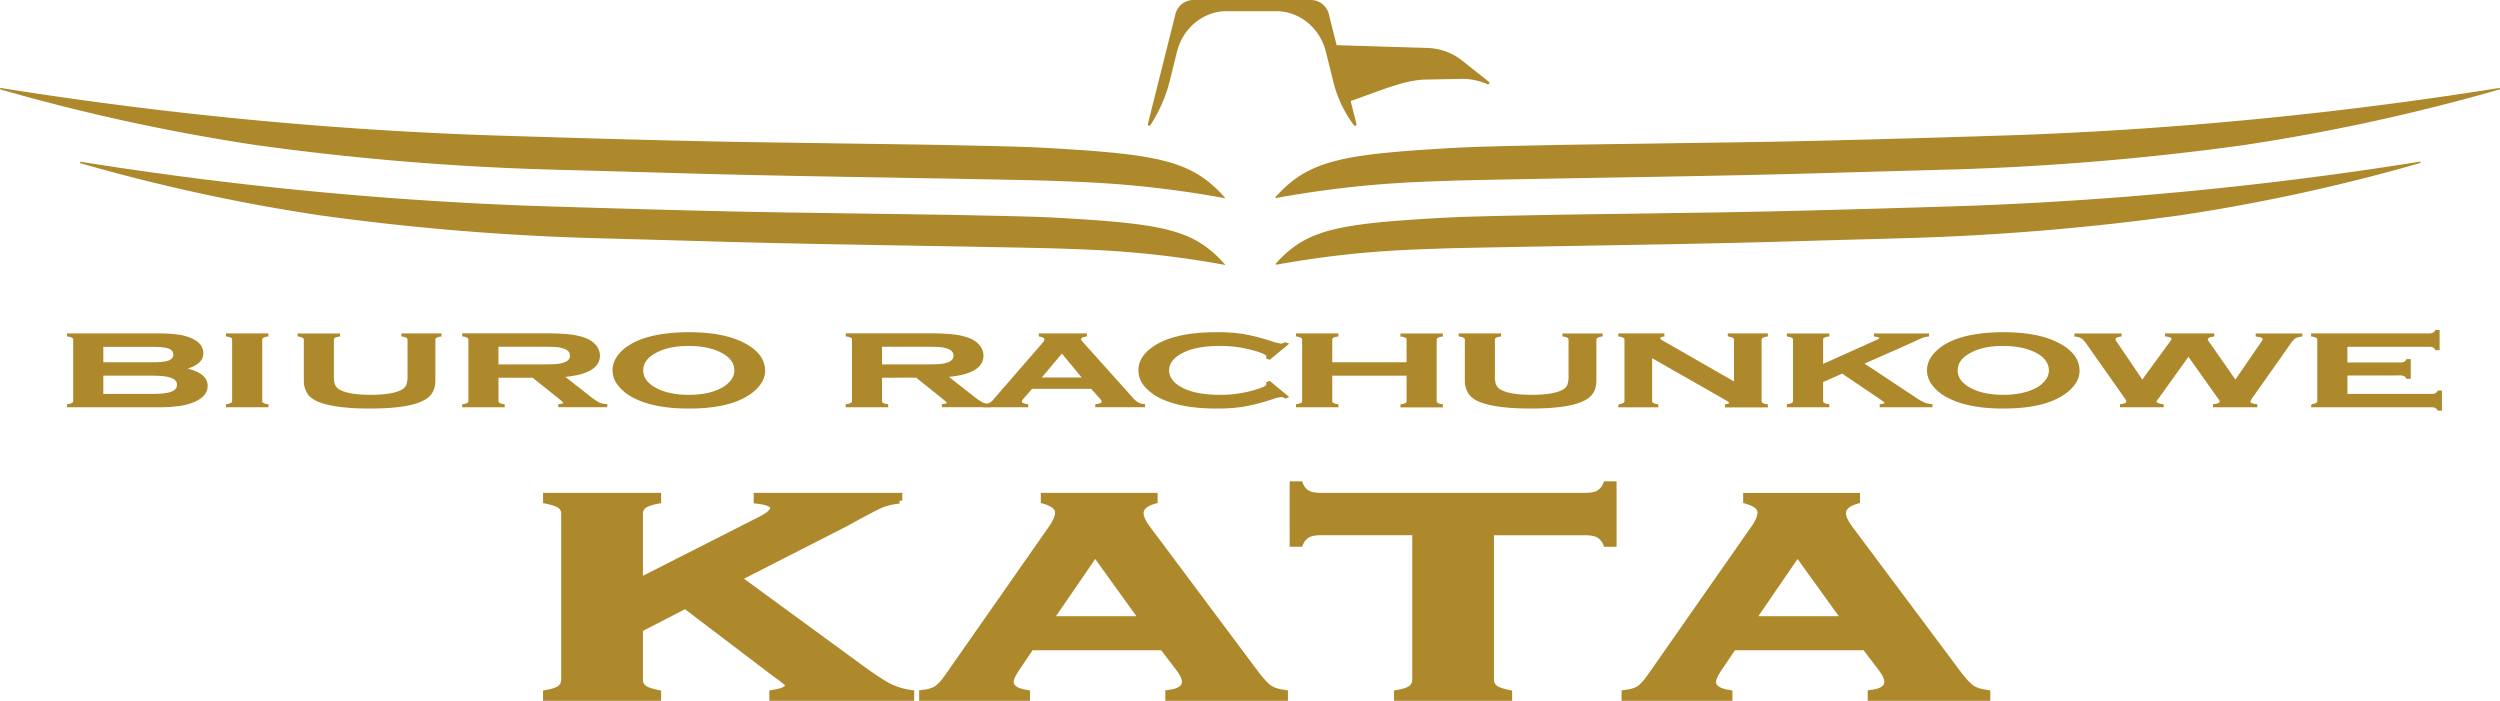
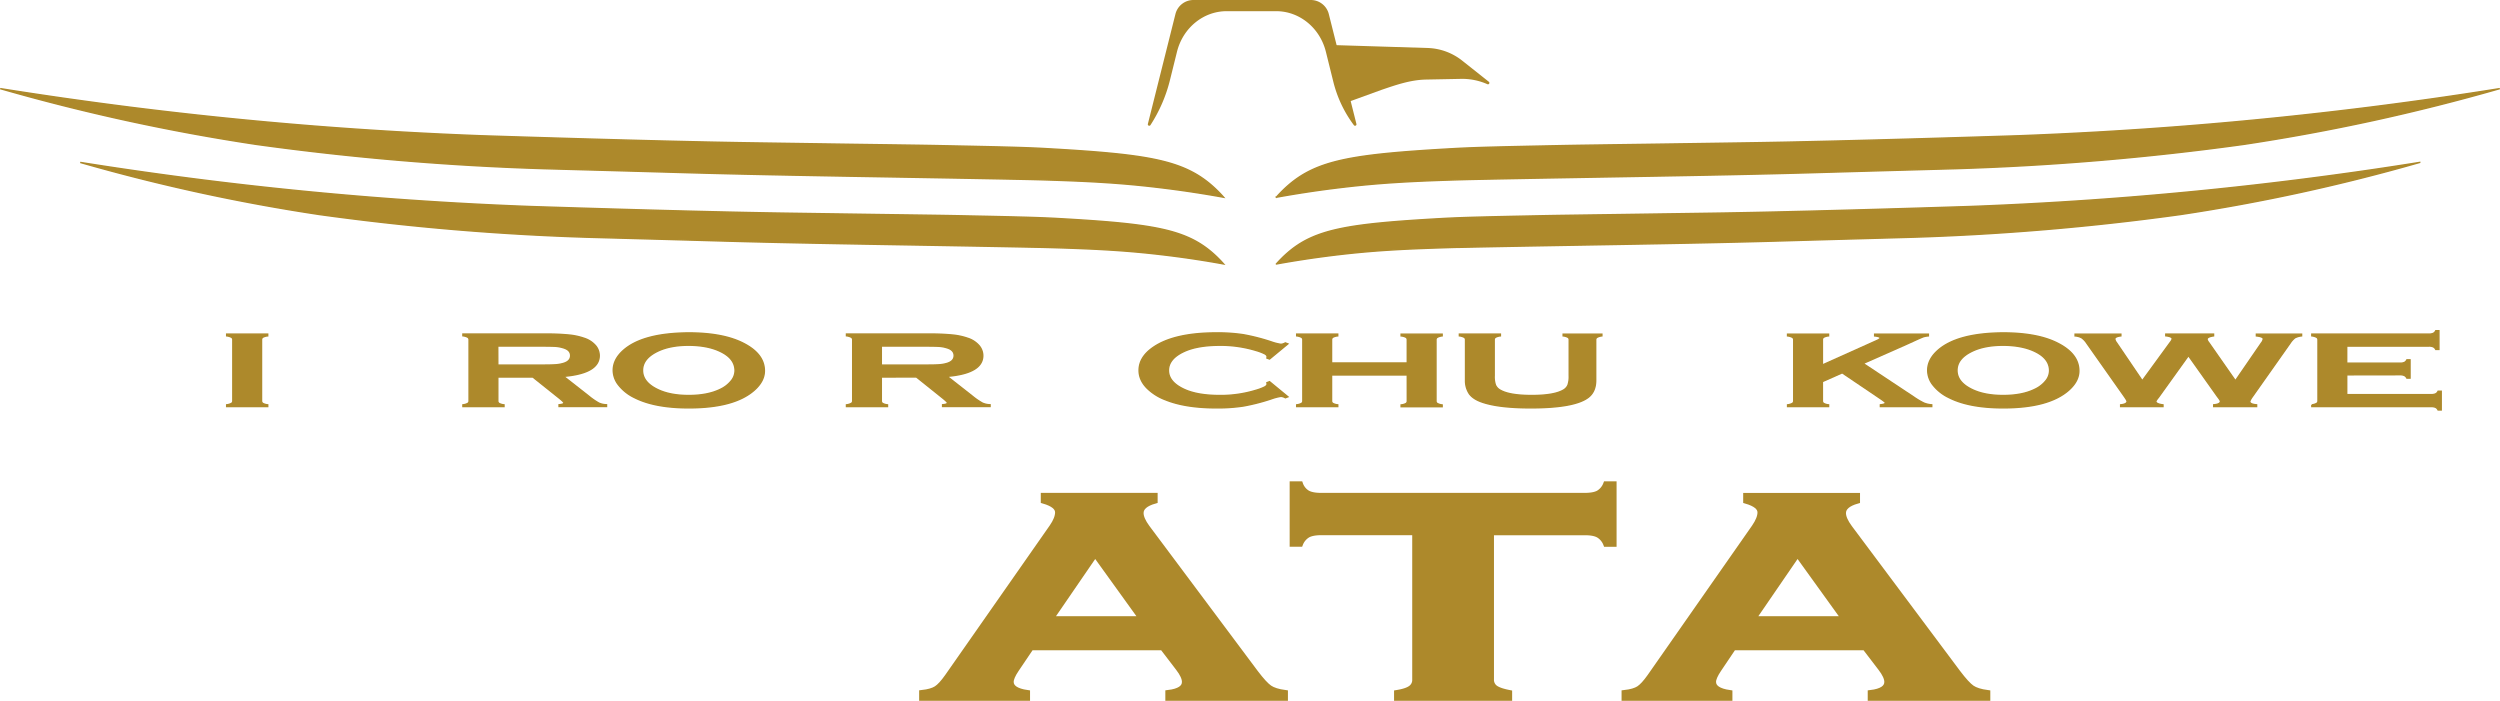
<svg xmlns="http://www.w3.org/2000/svg" id="Warstwa_1" data-name="Warstwa 1" viewBox="0 0 1749.28 490.35">
  <defs>
    <style>.cls-1,.cls-2,.cls-3,.cls-4{fill:#ad892b;stroke:#ad892b;}.cls-1,.cls-2,.cls-4{stroke-miterlimit:10;}.cls-2{stroke-linecap:round;}.cls-2,.cls-3{stroke-width:2px;}.cls-3{stroke-linejoin:round;}.cls-4{stroke-width:4px;}</style>
  </defs>
  <title>KATA tekst kolor</title>
  <path class="cls-1" d="M618,408q34,.5,68,1c38.68.55,48.08.65,65,1,36.41.76,54.62,1.13,70,2,70,3.94,95.35,7.86,116,26a87.69,87.69,0,0,1,8,8c-11.62-2.11-27.71-4.75-47-7-25.47-3-46.7-4.11-74-5-7.9-.26-13.82-.4-16.54-.46-81.55-1.71-165.38-2.67-234.49-4.62-10.61-.3-40.45-1.17-68-1.92l-36-1a1886.71,1886.71,0,0,1-201-17A1407.46,1407.46,0,0,1,89,370q44.44,7.1,91,13c86.09,10.85,168.31,17.13,246,20C528.3,406.28,584.79,407.52,618,408Z" transform="translate(-88.86 -308)" />
  <path class="cls-1" d="M639.39,457.17l63.55.93c36.15.52,44.94.61,60.75.94,34,.7,51,1.06,65.42,1.87,65.44,3.68,89.12,7.34,108.41,24.3a83,83,0,0,1,7.48,7.47c-10.86-2-25.9-4.44-43.93-6.54-23.8-2.77-43.64-3.84-69.15-4.67-7.39-.24-12.92-.38-15.46-.43-76.22-1.6-154.56-2.5-219.15-4.32-9.91-.28-37.8-1.09-63.52-1.79L500.14,474A1761,1761,0,0,1,312.29,458.1,1314.38,1314.38,0,0,1,145,421.65q41.54,6.64,85.05,12.15c80.46,10.15,157.29,16,229.9,18.7C555.56,455.56,608.36,456.72,639.39,457.17Z" transform="translate(-88.86 -308)" />
  <path class="cls-1" d="M1501,403c77.69-2.87,159.91-9.15,246-20q46.55-5.87,91-13a1407.46,1407.46,0,0,1-179,39,1886.71,1886.71,0,0,1-201,17l-36,1c-27.52.75-57.36,1.62-68,1.92-69.11,1.95-152.94,2.91-234.49,4.62-2.72.06-8.64.2-16.54.46-27.3.89-48.53,2-74,5-19.29,2.25-35.38,4.89-47,7a87.69,87.69,0,0,1,8-8c20.65-18.14,46-22.06,116-26,15.38-.87,33.59-1.24,70-2,16.92-.35,26.32-.45,65-1q34-.48,68-1C1342.21,407.52,1398.7,406.28,1501,403Z" transform="translate(-88.86 -308)" />
  <path class="cls-1" d="M1467.05,452.5c72.61-2.69,149.44-8.55,229.9-18.7q43.52-5.48,85-12.15a1314.38,1314.38,0,0,1-167.29,36.45A1761,1761,0,0,1,1426.86,474l-33.65.94c-25.72.7-53.61,1.51-63.52,1.79-64.59,1.82-142.93,2.72-219.15,4.32-2.54,0-8.07.19-15.46.43-25.51.83-45.35,1.9-69.15,4.67-18,2.1-33.07,4.57-43.93,6.54a83,83,0,0,1,7.48-7.47c19.29-17,43-20.62,108.41-24.3,14.37-.81,31.39-1.17,65.42-1.87,15.81-.33,24.6-.42,60.75-.94l63.55-.93C1318.64,456.72,1371.44,455.56,1467.05,452.5Z" transform="translate(-88.86 -308)" />
  <path class="cls-2" d="M893,395l19.35-77.12A12,12,0,0,1,924,309H1006a12,12,0,0,1,11.62,8.88L1037,395m0,0h0a83.66,83.66,0,0,1-14.22-30l-5.21-21c-4.27-17.19-19-29.18-35.77-29.18H947.21c-16.81,0-31.5,12-35.77,29.18l-4.91,19.79A102.73,102.73,0,0,1,893,395h0" transform="translate(-88.86 -308)" />
  <path class="cls-3" d="M1033,378l22-8c10.45-3.56,20.62-7.11,31.65-7.33l24.5-.48A44.45,44.45,0,0,1,1130,366h0l-18.66-14.8a39.93,39.93,0,0,0-23.54-8.62l-64.46-2Z" transform="translate(-88.86 -308)" />
-   <path class="cls-1" d="M218.18,566q15.48,3.22,15.49,11.95,0,6.95-9,10.87A42.13,42.13,0,0,1,214,591.61a106.9,106.9,0,0,1-14.91.87H136.28v-1.19a9.35,9.35,0,0,0,3.37-1,1.93,1.93,0,0,0,.94-1.74V545.72a1.93,1.93,0,0,0-.94-1.74,9.35,9.35,0,0,0-3.37-1v-1.19h62.23a112.36,112.36,0,0,1,14.41.74,36.88,36.88,0,0,1,9.57,2.52q8.14,3.52,8.14,10.17Q230.63,562.69,218.18,566Zm-57.52-4h35.22q8,0,11.18-1.3,3.57-1.48,3.57-4.6c0-2.13-1.12-3.64-3.36-4.55s-6-1.35-11.39-1.35H160.66Zm0,22.15h34.08q9.49,0,13.67-1.44,4.78-1.68,4.78-5.46t-4.78-5.45q-4.11-1.46-13.67-1.45H160.66Z" transform="translate(-88.86 -308)" />
  <path class="cls-1" d="M251.78,588.59v-42.9a1.91,1.91,0,0,0-.94-1.71,9.35,9.35,0,0,0-3.37-1v-1.19h28.69V543a8.84,8.84,0,0,0-3.37.94,2,2,0,0,0-.94,1.73v42.9a2,2,0,0,0,1,1.76,9,9,0,0,0,3.33.94v1.19H247.47v-1.19a9.35,9.35,0,0,0,3.37-1A1.93,1.93,0,0,0,251.78,588.59Z" transform="translate(-88.86 -308)" />
-   <path class="cls-1" d="M393,545.72v28.39q0,8.05-5.39,12.06-9.69,7.2-40.07,7.2-21.94,0-33.6-3.89-6.81-2.26-9.43-6.16a16.26,16.26,0,0,1-2.56-9.21V545.72A2,2,0,0,0,301,544a9.35,9.35,0,0,0-3.37-1v-1.19h28.69V543a9,9,0,0,0-3.35.94,2,2,0,0,0-1,1.76V571a17.93,17.93,0,0,0,.87,6.47,7.49,7.49,0,0,0,3.3,3.51q6.47,3.78,22.09,3.78T370.4,581a7.47,7.47,0,0,0,3.23-3.51,17.67,17.67,0,0,0,.88-6.47V545.72a1.94,1.94,0,0,0-.95-1.74,9.28,9.28,0,0,0-3.36-1v-1.19h27.07V543a9.35,9.35,0,0,0-3.37,1A1.93,1.93,0,0,0,393,545.72Z" transform="translate(-88.86 -308)" />
  <path class="cls-1" d="M437.16,571.81v16.81a1.93,1.93,0,0,0,1,1.73,9.13,9.13,0,0,0,3.34.94v1.19H412.78v-1.19a9.35,9.35,0,0,0,3.37-1,1.92,1.92,0,0,0,.94-1.71v-42.9a2,2,0,0,0-.94-1.74,9.35,9.35,0,0,0-3.37-1v-1.19h57.51a161.26,161.26,0,0,1,16.67.67,45.77,45.77,0,0,1,10.74,2.33,17.49,17.49,0,0,1,7.95,5.24,10.87,10.87,0,0,1,2.49,6.82q0,12.4-25,14.51l17.85,14a46.29,46.29,0,0,0,6.9,4.74,13.39,13.39,0,0,0,5.36,1.16v1.19H480.05v-1.19c2.28-.19,3.43-.64,3.43-1.33,0-.45-1.06-1.52-3.17-3.23L461.7,571.81Zm0-8.35h31q6.87,0,9.69-.22a25,25,0,0,0,5.19-.93q5.12-1.51,5.12-5.49T483,551.33a23.49,23.49,0,0,0-5.15-1q-2.73-.2-9.73-.2h-31Z" transform="translate(-88.86 -308)" />
  <path class="cls-1" d="M570.67,540.94q24,0,38.14,7.16,14.9,7.5,14.89,19.37,0,7.28-7.14,13.58-13.95,12.33-45.76,12.32-23.85,0-37.94-7.16A31.29,31.29,0,0,1,521.41,577a16.49,16.49,0,0,1-3.44-9.9q0-7.6,7.07-13.92Q538.59,541.16,570.67,540.94Zm.06,8.61q-13.14,0-21.91,4.3-10.38,5.07-10.38,13.31t10.38,13.3q8.77,4.31,22,4.3t22-4.3a21.47,21.47,0,0,0,7.95-6.26,11.36,11.36,0,0,0,2.43-6.82q0-8.61-10.38-13.53Q584,549.62,570.73,549.55Z" transform="translate(-88.86 -308)" />
  <path class="cls-1" d="M705.52,571.81v16.81a1.93,1.93,0,0,0,1,1.73,9,9,0,0,0,3.33.94v1.19H681.15v-1.19a9.35,9.35,0,0,0,3.36-1,1.9,1.9,0,0,0,1-1.71v-42.9a1.94,1.94,0,0,0-1-1.74,9.35,9.35,0,0,0-3.36-1v-1.19h57.51a161.39,161.39,0,0,1,16.67.67,46,46,0,0,1,10.74,2.33,17.51,17.51,0,0,1,7.94,5.24,10.89,10.89,0,0,1,2.5,6.82q0,12.4-25,14.51l17.85,14a46.29,46.29,0,0,0,6.9,4.74,13.34,13.34,0,0,0,5.35,1.16v1.19H748.41v-1.19c2.29-.19,3.43-.64,3.43-1.33,0-.45-1.05-1.52-3.16-3.23l-18.62-14.92Zm0-8.35h31c4.58,0,7.82-.07,9.7-.22a25.11,25.11,0,0,0,5.19-.93q5.11-1.51,5.11-5.49t-5.11-5.49a23.58,23.58,0,0,0-5.16-1c-1.81-.13-5.06-.2-9.73-.2h-31Z" transform="translate(-88.86 -308)" />
-   <path class="cls-1" d="M852.56,579.57H810.78l-6.19,7.12a4.26,4.26,0,0,0-1.28,2.34c0,1.09,1.5,1.85,4.51,2.26v1.19H777.41v-1.19a8.91,8.91,0,0,0,7.34-3.93l33.81-38.93a5.26,5.26,0,0,0,1.61-3c0-1.13-1.3-2-3.9-2.44v-1.19h32.59V543q-4,.63-4,2.19a3.87,3.87,0,0,0,1.28,2.44l35,39a15.88,15.88,0,0,0,3.9,3.4,12.12,12.12,0,0,0,4.52,1.2v1.19H855.77v-1.19c3-.27,4.45-1,4.45-2.3a4.39,4.39,0,0,0-1.34-2.3Zm-5.77-6.94-14.91-18-15.15,18Z" transform="translate(-88.86 -308)" />
  <path class="cls-1" d="M977.17,575.08,990,585.64l-1.75.67a7.18,7.18,0,0,0-3.1-1,35.64,35.64,0,0,0-6.8,1.78,141.09,141.09,0,0,1-19.5,5A118.84,118.84,0,0,1,940,593.37q-21.75,0-35.69-5.67a36.62,36.62,0,0,1-12.93-8.21q-5.46-5.6-5.46-12.35,0-9.21,9.77-16,14.67-10.2,44.38-10.2a119.59,119.59,0,0,1,18.72,1.26,142.73,142.73,0,0,1,19.53,5,37,37,0,0,0,6.8,1.75,7.32,7.32,0,0,0,3.1-1l1.75.67L977.17,559.2l-1.82-.67a4.57,4.57,0,0,0,.13-1q0-1.06-1.68-2a34.53,34.53,0,0,0-6-2.28,84.87,84.87,0,0,0-25.25-3.69q-15.76,0-25.12,4.33-11,5.08-11,13.28t11,13.27q9.36,4.34,25.12,4.33a84.23,84.23,0,0,0,25.25-3.71,34.53,34.53,0,0,0,6-2.28c1.12-.63,1.68-1.3,1.68-2a4.19,4.19,0,0,0-.13-1Z" transform="translate(-88.86 -308)" />
  <path class="cls-1" d="M1073.56,570.37h-53v18.25a1.92,1.92,0,0,0,1,1.73,9,9,0,0,0,3.33.94v1.19H996.18v-1.19a9.35,9.35,0,0,0,3.37-1,1.9,1.9,0,0,0,.94-1.71V545.69a1.91,1.91,0,0,0-.94-1.71,9.35,9.35,0,0,0-3.37-1v-1.19h28.69V543a8.84,8.84,0,0,0-3.37.94,2,2,0,0,0-.94,1.73V562h53V545.69a2,2,0,0,0-.94-1.73,8.84,8.84,0,0,0-3.37-.94v-1.19h28.69V543a9.35,9.35,0,0,0-3.37,1,1.91,1.91,0,0,0-.94,1.71v42.93a1.9,1.9,0,0,0,.94,1.71,9.35,9.35,0,0,0,3.37,1v1.19h-28.69v-1.19a9,9,0,0,0,3.33-.94,1.93,1.93,0,0,0,1-1.73Z" transform="translate(-88.86 -308)" />
  <path class="cls-1" d="M1205.37,545.72v28.39q0,8.05-5.38,12.06-9.71,7.2-40.07,7.2-22,0-33.61-3.89-6.8-2.26-9.43-6.16a16.34,16.34,0,0,1-2.56-9.21V545.72a1.93,1.93,0,0,0-.94-1.74,9.35,9.35,0,0,0-3.37-1v-1.19h28.69V543a9,9,0,0,0-3.35.94,2,2,0,0,0-1,1.76V571a17.67,17.67,0,0,0,.88,6.47,7.39,7.39,0,0,0,3.3,3.51q6.47,3.78,22.09,3.78t22.15-3.78a7.54,7.54,0,0,0,3.24-3.51,17.93,17.93,0,0,0,.87-6.47V545.72A1.93,1.93,0,0,0,1186,544a9.35,9.35,0,0,0-3.37-1v-1.19h27.07V543a9.35,9.35,0,0,0-3.36,1A1.94,1.94,0,0,0,1205.37,545.72Z" transform="translate(-88.86 -308)" />
-   <path class="cls-1" d="M1244.38,557.79v30.8a1.94,1.94,0,0,0,.95,1.74,9.35,9.35,0,0,0,3.37,1v1.19h-27v-1.19a9.35,9.35,0,0,0,3.37-1,1.93,1.93,0,0,0,.94-1.74v-42.9a1.91,1.91,0,0,0-.94-1.71,9.35,9.35,0,0,0-3.37-1v-1.19h31.25V543c-1.93.27-2.9.84-2.9,1.7,0,.6.63,1.25,1.89,2l50.71,29.06V545.69a1.93,1.93,0,0,0-.94-1.71,9.35,9.35,0,0,0-3.37-1v-1.19h27V543a9.28,9.28,0,0,0-3.36,1,1.92,1.92,0,0,0-1,1.71v42.9a1.94,1.94,0,0,0,1,1.74,9.28,9.28,0,0,0,3.36,1v1.19h-28.95v-1.19q2.82-.33,2.82-1.59c0-.49-1.1-1.36-3.3-2.6Z" transform="translate(-88.86 -308)" />
  <path class="cls-1" d="M1377.87,568.84,1364,575v13.59a2,2,0,0,0,1,1.76,9.07,9.07,0,0,0,3.34.94v1.19h-28.69v-1.19a9.42,9.42,0,0,0,3.37-1,2,2,0,0,0,.94-1.74v-42.9A1.93,1.93,0,0,0,1343,544a9.42,9.42,0,0,0-3.37-1v-1.19h28.69V543a8.84,8.84,0,0,0-3.37.94,1.94,1.94,0,0,0-.94,1.73v17.73l37.85-17c1.75-.79,2.63-1.42,2.63-1.89,0-.72-1.31-1.21-3.91-1.48v-1.19h37.58V543a18.25,18.25,0,0,0-3.37.59q-1,.33-5.86,2.52l-5.19,2.38-31.26,13.83,35.44,23.5a53.59,53.59,0,0,0,7.1,4.21,17.82,17.82,0,0,0,5.49,1.24v1.19H1404.6v-1.19q3.57-.4,3.57-1.41c0-.34-1.08-1.26-3.24-2.74Z" transform="translate(-88.86 -308)" />
  <path class="cls-1" d="M1490.4,540.94q24.06,0,38.15,7.16,14.88,7.5,14.89,19.37,0,7.28-7.14,13.58-14,12.33-45.76,12.32-23.86,0-37.94-7.16a31.42,31.42,0,0,1-11.46-9.17,16.54,16.54,0,0,1-3.43-9.9q0-7.6,7.07-13.92Q1458.32,541.16,1490.4,540.94Zm.07,8.61q-13.14,0-21.91,4.3-10.38,5.07-10.38,13.31t10.38,13.3q8.76,4.31,22,4.3t22-4.3a21.5,21.5,0,0,0,8-6.26,11.36,11.36,0,0,0,2.43-6.82q0-8.61-10.39-13.53Q1503.76,549.62,1490.47,549.55Z" transform="translate(-88.86 -308)" />
  <path class="cls-1" d="M1620.13,556.79l-21,29.27c-1.22,1.49-1.82,2.43-1.82,2.82,0,1.14,1.66,2,5,2.41v1.19h-29.6v-1.19q4.52-.48,4.52-2.52,0-.56-1.89-3.3L1549,548.1a13.9,13.9,0,0,0-3.54-3.77,11.33,11.33,0,0,0-4.62-1.31v-1.19h32V543q-4.24.51-4.24,2.19a5,5,0,0,0,1.07,2.44l18.18,26.81,19.69-27a6,6,0,0,0,1.28-2.3c0-1.14-1.51-1.87-4.51-2.19v-1.19h33.4V543c-3.05.44-4.58,1.25-4.58,2.41a5.42,5.42,0,0,0,1.15,2.22L1653,574.46l18.12-26.36a6.05,6.05,0,0,0,1.42-2.93q0-1.63-4.85-2.15v-1.19h31.61V543a13.22,13.22,0,0,0-4.65,1.33,15.49,15.49,0,0,0-3.37,3.75l-26.35,37.37c-1.26,1.78-1.89,3-1.89,3.56,0,1.21,1.6,2,4.79,2.26v1.19h-30v-1.19c3.14-.27,4.72-1.1,4.72-2.48,0-.47-.7-1.58-2.09-3.34Z" transform="translate(-88.86 -308)" />
  <path class="cls-1" d="M1730.87,570.25v13.88H1790a7.28,7.28,0,0,0,3.1-.52,3.86,3.86,0,0,0,1.75-1.85H1797v13.1h-2.16a3.93,3.93,0,0,0-1.75-1.86,7.44,7.44,0,0,0-3.1-.52h-83.51v-1.19a9.35,9.35,0,0,0,3.37-1,1.93,1.93,0,0,0,.94-1.74V545.72a1.93,1.93,0,0,0-.94-1.74,9.35,9.35,0,0,0-3.37-1v-1.19h81.9a7.24,7.24,0,0,0,3.09-.53,3.9,3.9,0,0,0,1.75-1.85h2.16v13.1h-2.16a3.88,3.88,0,0,0-1.75-1.84,7.09,7.09,0,0,0-3.09-.53h-57.52v12h37.31a7.28,7.28,0,0,0,3.1-.52,3.86,3.86,0,0,0,1.75-1.85h2.16v12.8H1773a4,4,0,0,0-1.75-1.84,7.1,7.1,0,0,0-3.1-.54Z" transform="translate(-88.86 -308)" />
-   <path class="cls-4" d="M568.34,731.93l-31.61,16.29v35.15a7,7,0,0,0,2.78,6c1.86,1.39,5.16,2.54,9.93,3.47v3.53H470.83v-3.53q6.94-1.14,9.82-3.29a7.11,7.11,0,0,0,2.88-6.06V667.75a6.86,6.86,0,0,0-2.78-5.93q-2.78-2-9.92-3.42v-3.53h78.61v3.53c-4.77.85-8.07,2-9.93,3.35a7.06,7.06,0,0,0-2.78,6v46.38l83.69-42.47q9.32-4.68,9.32-8.21,0-3.8-11.51-5.06v-3.53h99.95v3.53a44.38,44.38,0,0,0-12.61,2.89q-5.05,2.13-25.11,13.16l-74.82,38.18L688,772.86q15.88,11.67,22.73,15.19a49.61,49.61,0,0,0,15.79,4.77v3.53H629.16v-3.53q10.92-1.64,10.92-5a3.36,3.36,0,0,0-1.29-2.44q-1.29-1.2-9.24-7Z" transform="translate(-88.86 -308)" />
  <path class="cls-4" d="M902.34,761H810.28L799.9,776.39q-3.75,5.57-3.75,8.72,0,6.06,11.44,7.71v3.53H734v-3.53q6.78-.77,10.1-2.91t7.77-8.46L825,676.85q4.11-5.94,4.11-10.36,0-5.18-10-8.09v-3.53h77.76v3.53q-9.84,2.79-9.83,8.59,0,4.17,4.47,10.24L967.3,778.67q6.26,8.26,9.84,10.71t10.9,3.44v3.53H906.26v-3.53q11.61-1.38,11.61-7.68,0-3.9-4.47-9.69Zm-14.41-19.83-32.78-45.51-31.21,45.51Z" transform="translate(-88.86 -308)" />
  <path class="cls-4" d="M1132.21,680.51V783.35a7.05,7.05,0,0,0,2.78,6q2.77,2.08,9.93,3.47v3.53H1066.3v-3.53q7-1.14,9.83-3.29a7.11,7.11,0,0,0,2.88-6.06v-103H1013.5q-6.36,0-9.63,1.81a12.64,12.64,0,0,0-5.26,6.28h-5.36V646.78h5.36a11.89,11.89,0,0,0,5.07,6.26q3.27,1.83,9.63,1.83h184.4q6.36,0,9.63-1.77a12.51,12.51,0,0,0,5.27-6.32H1218V688.6h-5.36a12.64,12.64,0,0,0-5.26-6.28q-3.27-1.82-9.63-1.81Z" transform="translate(-88.86 -308)" />
  <path class="cls-4" d="M1393.8,761h-92.07l-10.37,15.41q-3.75,5.57-3.76,8.72,0,6.06,11.45,7.71v3.53h-73.56v-3.53q6.79-.77,10.1-2.91t7.78-8.46l73.11-104.6c2.73-4,4.11-7.41,4.11-10.36q0-5.18-10-8.09v-3.53h77.75v3.53q-9.82,2.79-9.83,8.59,0,4.17,4.47,10.24l75.79,101.44q6.26,8.26,9.83,10.71t10.91,3.44v3.53h-81.78v-3.53q11.6-1.38,11.61-7.68c0-2.6-1.5-5.83-4.47-9.69Zm-14.41-19.83-32.79-45.51-31.21,45.51Z" transform="translate(-88.86 -308)" />
</svg>